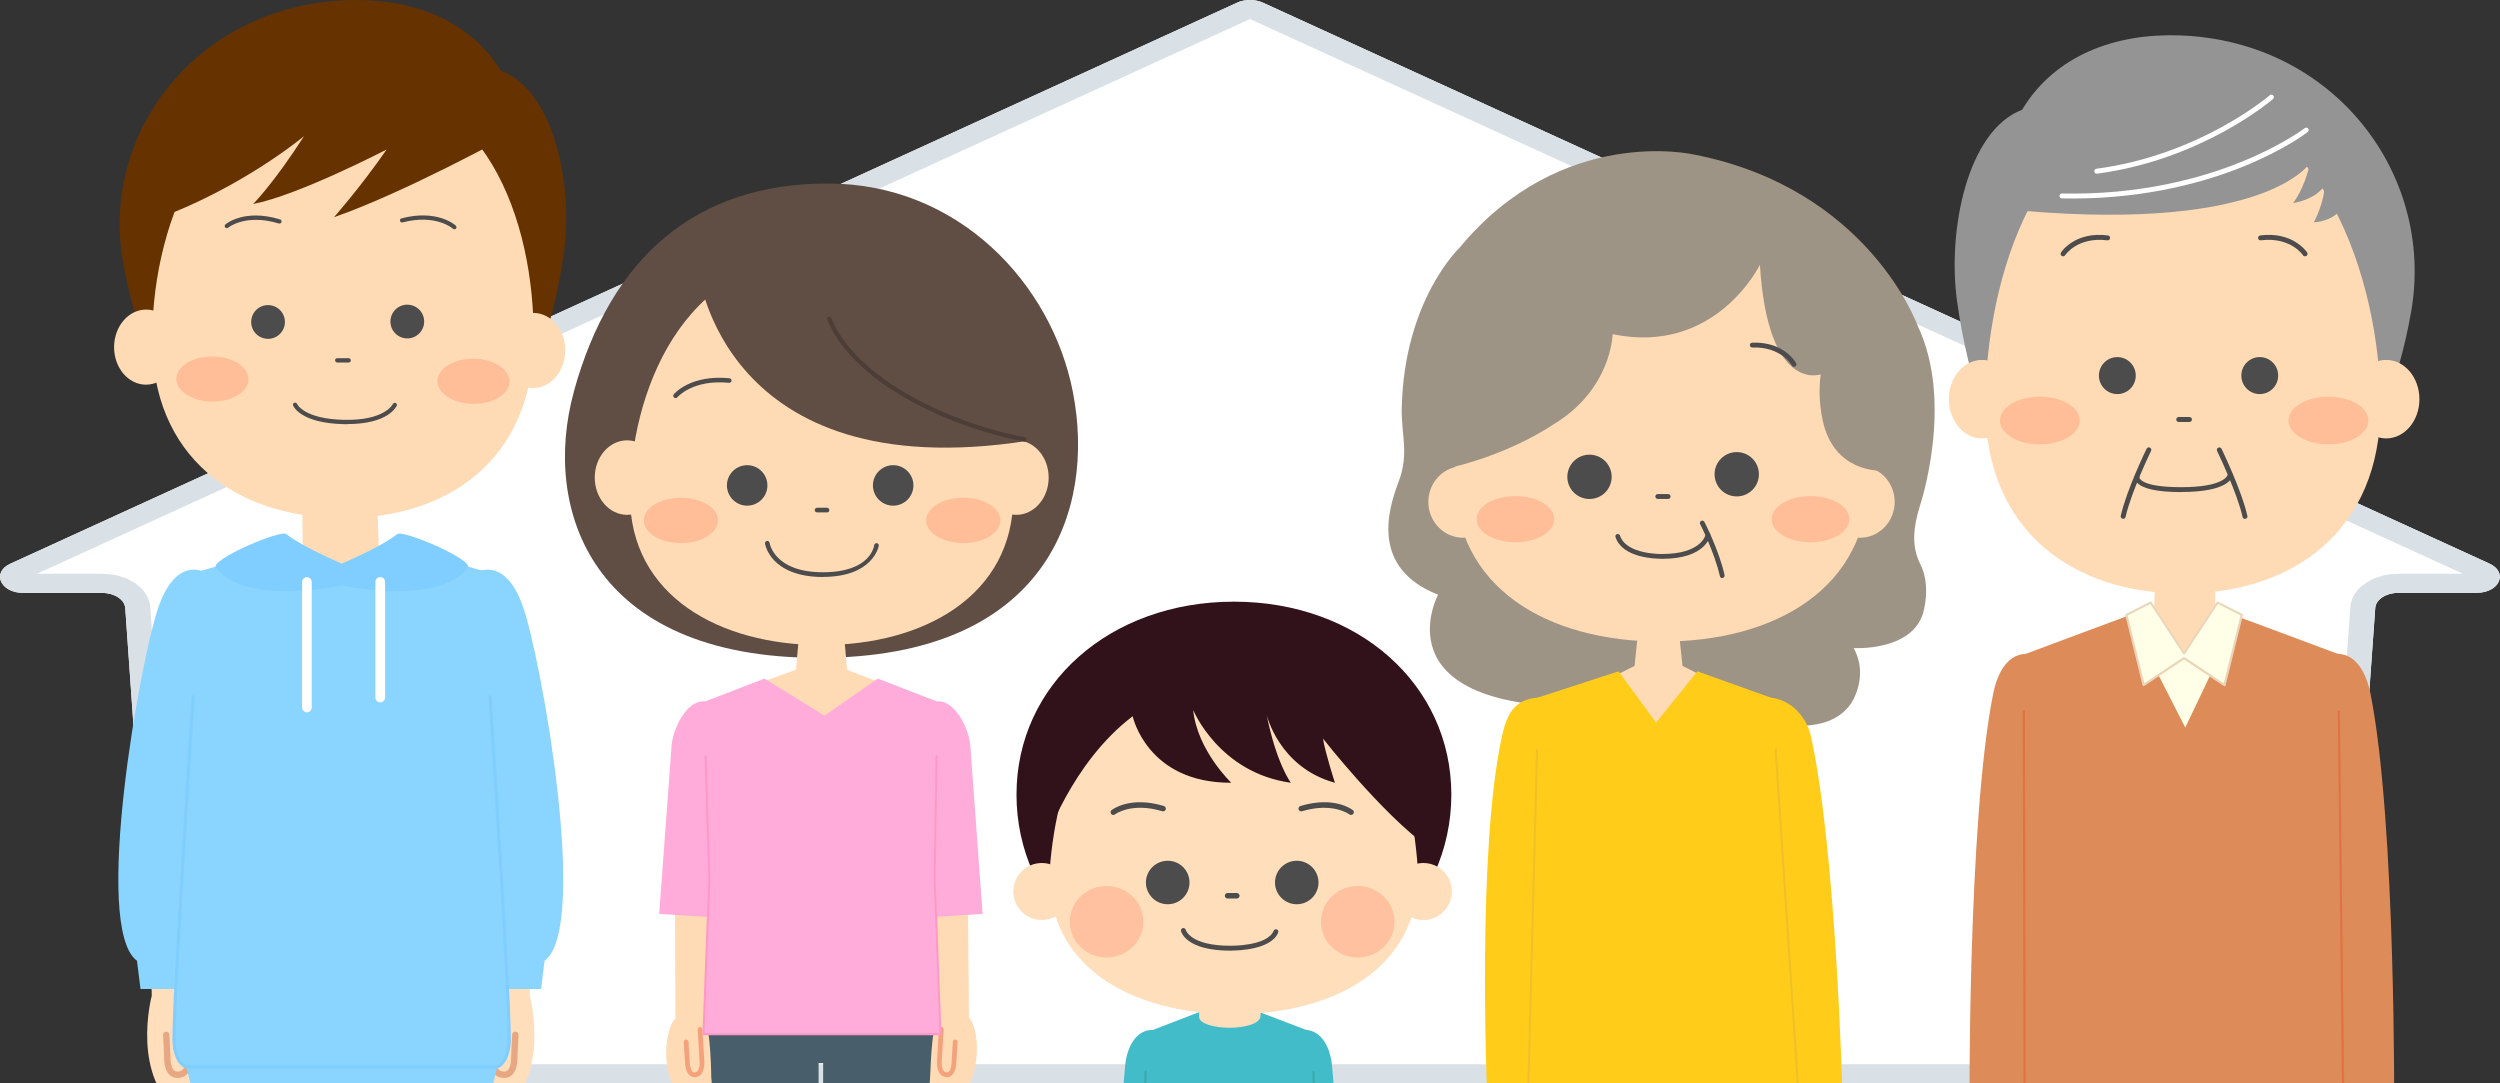
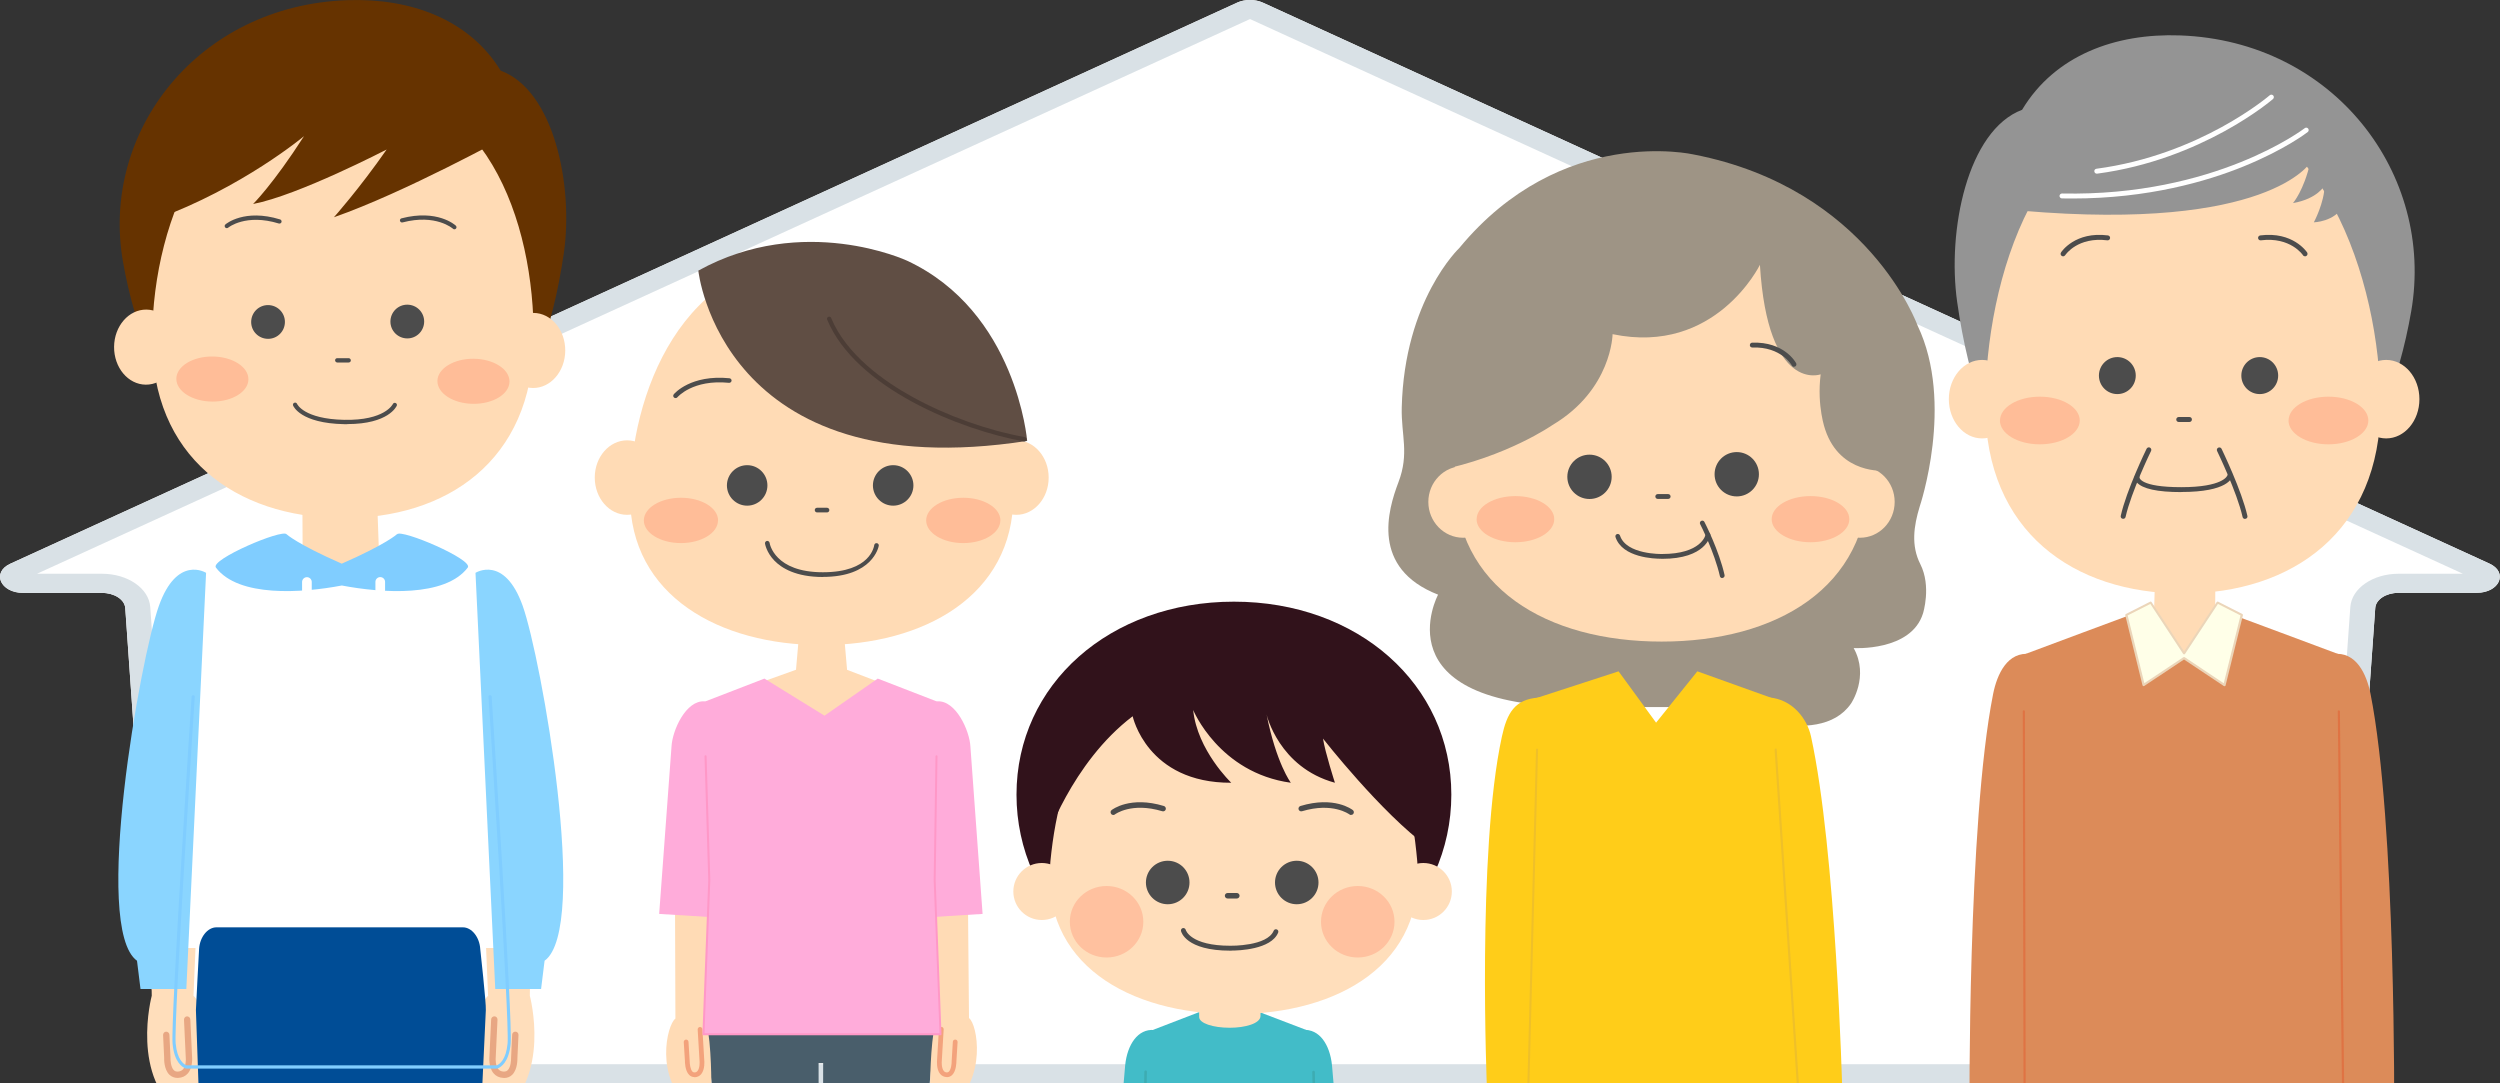
<svg xmlns="http://www.w3.org/2000/svg" id="_子供" data-name="子供" viewBox="0 0 300 130">
  <rect x="0" y="0" width="300" height="130" fill="#333333" stroke="none" />
  <defs>
    <style>
      .cls-1 {
        fill: #00729d;
      }

      .cls-1, .cls-2, .cls-3, .cls-4, .cls-5, .cls-6, .cls-7, .cls-8, .cls-9, .cls-10, .cls-11, .cls-12, .cls-13, .cls-14, .cls-15, .cls-16, .cls-17, .cls-18, .cls-19, .cls-20, .cls-21, .cls-22, .cls-23, .cls-24, .cls-25, .cls-26, .cls-27, .cls-28, .cls-29, .cls-30, .cls-31 {
        stroke-width: 0px;
      }

      .cls-2 {
        fill: #495e6b;
      }

      .cls-3 {
        fill: #ffacda;
      }

      .cls-4 {
        fill: #949494;
      }

      .cls-5 {
        fill: #9e9485;
      }

      .cls-6 {
        fill: #004d96;
      }

      .cls-7 {
        fill: #ffdebb;
      }

      .cls-8 {
        fill: #f3a27c;
      }

      .cls-9 {
        fill: #efc029;
      }

      .cls-10 {
        fill: #ffdbb5;
      }

      .cls-11 {
        fill: #df7343;
      }

      .cls-12 {
        fill: #6181a6;
      }

      .cls-13 {
        fill: #31121b;
      }

      .cls-14 {
        fill: #ffc19f;
      }

      .cls-15 {
        fill: #fff;
      }

      .cls-16 {
        fill: #ff98c7;
      }

      .cls-17 {
        fill: #4c4c4c;
      }

      .cls-18 {
        fill: #42bcc8;
      }

      .cls-19 {
        fill: #d9e1e6;
      }

      .cls-20 {
        fill: #8ad5ff;
      }

      .cls-21 {
        fill: #4c3d36;
      }

      .cls-22 {
        fill: #e8a783;
      }

      .cls-23 {
        fill: #80cdff;
      }

      .cls-24 {
        fill: #3dacb2;
      }

      .cls-25 {
        fill: #604e44;
      }

      .cls-26 {
        fill: #ffbd98;
      }

      .cls-27 {
        fill: #ebd5b9;
      }

      .cls-28 {
        fill: #dc8b59;
      }

      .cls-29 {
        fill: #ffcd19;
      }

      .cls-30 {
        fill: #ffffe8;
      }

      .cls-31 {
        fill: #630;
      }
    </style>
  </defs>
  <g id="ol">
    <g id="kanyu01">
      <g>
        <g>
          <path class="cls-15" d="m148.45.32L1.25,67.64c-2.3,1.05-1.21,3.51,1.55,3.51h9.44c1.49,0,2.72.8,2.79,1.82l3.86,55.2c.07,1.02,1.3,1.82,2.79,1.82h256.62c1.49,0,2.72-.8,2.79-1.82l3.94-55.21c.07-1.02,1.3-1.82,2.79-1.82h9.36c2.77,0,3.85-2.45,1.55-3.51L151.55.32c-.94-.43-2.17-.43-3.11,0Z" />
          <path class="cls-19" d="m150.01,2.29l145.54,66.56h-7.72c-3.09,0-5.63,1.75-5.79,3.99l-3.92,54.86H21.87s-3.84-54.86-3.84-54.86c-.16-2.24-2.7-3.99-5.79-3.99h-7.8L149.97,2.3s.01,0,.03,0h.01M150,0C149.46,0,148.92.11,148.45.32L1.25,67.64c-2.3,1.05-1.21,3.51,1.55,3.51h9.44c1.49,0,2.72.8,2.79,1.82l3.86,55.2c.07,1.02,1.3,1.82,2.79,1.82h256.62c1.49,0,2.72-.8,2.79-1.82l3.94-55.21c.07-1.02,1.3-1.82,2.79-1.82h9.36c2.77,0,3.85-2.45,1.55-3.51L151.55.32C151.08.11,150.54,0,150,0h0Z" />
        </g>
        <g>
          <polyline class="cls-10" points="36.28 59.37 36.33 68.41 45.55 68.41 45.23 59.37" />
          <g>
            <g>
              <g>
                <path class="cls-7" d="m18.13,113.76l.08,5.73s-2.67,9.93,3.73,14.35c0,0,2.47,1.84,3.93.7,1.46-1.13.53-2.51-.17-3.72,0,0-.41-9.38-2.48-11.33l.24-5.73h-5.33Z" />
                <path class="cls-22" d="m21.3,129.35c-.38,0-.72-.14-.98-.39-.66-.66-.63-1.89-.62-2.03l-.13-2.73c0-.21.15-.39.36-.4.19-.01.39.15.4.36l.13,2.77c-.01.32.04,1.13.4,1.49.13.13.28.18.48.17.27-.01.48-.11.63-.28.35-.41.35-1.18.32-1.44l-.21-4.51c0-.21.15-.39.36-.4.19,0,.39.15.4.36l.21,4.49s.13,1.25-.5,1.99c-.29.34-.69.53-1.18.55-.03,0-.05,0-.08,0Z" />
              </g>
              <path class="cls-20" d="m24.73,68.74s-3.47-2.2-5.67,3.98c-2.2,6.18-8.04,38.67-2.62,42.57l.42,3.39h5.5l2.37-49.93Z" />
            </g>
            <g>
              <g>
                <path class="cls-7" d="m63.66,113.76l-.08,5.73s2.67,9.93-3.73,14.35c0,0-2.47,1.84-3.93.7s-.53-2.51.17-3.72c0,0,.41-9.38,2.48-11.33l-.24-5.73h5.33Z" />
                <path class="cls-22" d="m60.49,129.35s-.05,0-.08,0c-.49-.02-.89-.21-1.18-.55-.63-.74-.5-1.97-.5-2.02l.21-4.46c0-.21.2-.37.4-.36.21,0,.37.19.36.4l-.21,4.49c-.03.29-.03,1.06.32,1.46.15.18.36.27.64.28.2,0,.35-.04.48-.17.36-.36.41-1.17.4-1.46l.13-2.8c0-.21.2-.38.4-.36.21,0,.37.19.36.4l-.13,2.77c0,.1.04,1.34-.62,2-.26.26-.6.39-.98.39Z" />
              </g>
              <path class="cls-20" d="m57.06,68.74s3.47-2.2,5.67,3.98c2.2,6.18,8.04,38.67,2.62,42.57l-.42,3.39h-5.5s-2.37-49.93-2.37-49.93Z" />
            </g>
            <path class="cls-6" d="m57.63,113.89c-.08-1.43-1.02-2.61-2.08-2.61h-29.58c-1.06,0-2,1.17-2.08,2.61,0,0-.39,7.19-.38,7.32l2.33,67.29h13.26l1.36-57.89h.9l.46,57.89h13.33l3.15-67.29c.05-.81-.67-7.32-.67-7.32Z" />
-             <path class="cls-20" d="m31.63,66.35l-7.98,2.28-.46,14.99s-2.54,38.89-2.28,41.62c.2,2.11,1.07,2.66,1.46,2.81l.77,3.11h35.76s.77-3.11.77-3.11c.39-.14,1.26-.7,1.46-2.81.25-2.73-2.28-41.62-2.28-41.62l-.46-14.99-7.98-2.28-9.27,3.49-9.5-3.49Z" />
            <path class="cls-23" d="m59.66,128.23H22.36s-.05,0-.07-.01c-.41-.15-1.38-.74-1.58-2.97-.25-2.71,2.18-40.07,2.28-41.65,0-.11.09-.18.2-.18.11,0,.19.1.18.2-.03.39-2.53,38.91-2.29,41.59.18,1.95.95,2.49,1.3,2.63h37.23c.35-.14,1.12-.68,1.3-2.63.25-2.68-2.26-41.21-2.29-41.59,0-.11.07-.2.18-.2.12,0,.2.07.2.18.1,1.59,2.54,38.94,2.28,41.65-.21,2.23-1.18,2.82-1.58,2.97-.02,0-.04.01-.07.01Z" />
            <path class="cls-23" d="m47.63,64.11s-1.26,1.18-6.62,3.53c-5.36-2.35-6.62-3.53-6.62-3.53-.52-.66-9.21,3.04-8.48,4,2.71,3.58,10.29,3.07,15.11,2.15,4.81.92,12.39,1.43,15.11-2.15.72-.95-7.96-4.65-8.48-4Z" />
            <path class="cls-15" d="m36.83,85.48c-.32,0-.58-.26-.58-.58v-15.06c0-.32.26-.58.58-.58s.58.26.58.58v15.06c0,.32-.26.58-.58.58Z" />
            <path class="cls-15" d="m45.63,84.29c-.32,0-.58-.26-.58-.58v-13.88c0-.32.26-.58.58-.58s.58.26.58.58v13.88c0,.32-.26.58-.58.58Z" />
          </g>
          <g>
            <path class="cls-31" d="m60.08,8.48c6.4,2.35,8.75,13.79,7.58,21.9-2.69,18.52-11.3,30.36-25.96,30.36s-24.04-12.84-26.94-29.32C12.01,15.82,23.77.64,41.7.02c7.56-.26,14.6,2.29,18.38,8.46Z" />
            <g>
              <path class="cls-10" d="m21.37,41.69c-.02,2.49-1.76,4.49-3.88,4.47-2.12-.02-3.82-2.05-3.8-4.54s1.76-4.49,3.88-4.47,3.82,2.05,3.8,4.54Z" />
              <path class="cls-10" d="m67.83,42.09c-.02,2.49-1.76,4.49-3.88,4.47-2.12-.02-3.82-2.05-3.8-4.54s1.76-4.49,3.88-4.47,3.82,2.05,3.8,4.54Z" />
            </g>
-             <path class="cls-10" d="m64.04,40.81c-.13,14.46-10.44,21.47-23.08,21.36-12.64-.11-22.83-7.3-22.7-21.75.13-14.46,7.15-31.09,23.12-30.96,16.85.15,22.78,16.9,22.66,31.35Z" />
+             <path class="cls-10" d="m64.04,40.81c-.13,14.46-10.44,21.47-23.08,21.36-12.64-.11-22.83-7.3-22.7-21.75.13-14.46,7.15-31.09,23.12-30.96,16.85.15,22.78,16.9,22.66,31.35" />
            <g>
              <path class="cls-17" d="m27.21,27.38c-.07,0-.14-.03-.19-.09-.09-.11-.08-.27.03-.36.09-.08,2.3-1.91,6.56-.6.13.04.21.18.17.32-.04.13-.18.21-.32.17-3.97-1.22-6.06.48-6.08.5-.05.04-.11.06-.16.06Z" />
              <path class="cls-17" d="m54.53,27.52c-.06,0-.12-.02-.17-.07-.03-.02-2.04-1.81-6.05-.76-.13.04-.28-.05-.31-.18-.04-.14.05-.28.18-.31,4.3-1.12,6.44.8,6.52.88.1.1.11.26.01.36-.05.05-.12.08-.19.08Z" />
            </g>
            <path class="cls-17" d="m41.68,50.9c-.13,0-.26,0-.39,0-5.24-.11-6.08-2.15-6.12-2.24-.05-.13.01-.28.15-.33.13-.05.28.01.33.14.01.03.83,1.81,5.65,1.91,4.88.1,5.83-1.87,5.84-1.89.06-.13.21-.19.34-.13.13.06.19.2.13.33-.04.09-1,2.2-5.93,2.2Z" />
            <g>
              <path class="cls-26" d="m29.81,45.52c-.01,1.49-1.96,2.69-4.35,2.67-2.39-.02-4.31-1.25-4.3-2.74.01-1.49,1.96-2.69,4.35-2.67s4.31,1.25,4.3,2.74Z" />
              <path class="cls-26" d="m61.14,45.79c-.01,1.49-1.96,2.69-4.35,2.67-2.39-.02-4.31-1.25-4.3-2.74.01-1.49,1.96-2.69,4.35-2.67,2.39.02,4.31,1.25,4.3,2.74Z" />
            </g>
            <path class="cls-17" d="m41.84,43.5h-1.38c-.14-.01-.25-.13-.25-.27,0-.14.12-.25.26-.25h1.38c.14.01.25.13.25.27,0,.14-.12.25-.26.25Z" />
            <g>
              <path class="cls-17" d="m34.19,38.63c0,1.12-.9,2.03-2.02,2.03s-2.03-.9-2.03-2.02.9-2.03,2.02-2.03,2.03.9,2.03,2.02Z" />
              <path class="cls-17" d="m50.9,38.58c0,1.12-.9,2.03-2.02,2.03s-2.03-.9-2.03-2.02.9-2.03,2.02-2.03c1.12,0,2.03.9,2.03,2.02Z" />
            </g>
            <path class="cls-31" d="m60.87,16.34s-12.36,6.79-20.8,9.73c0,0,3.05-3.42,6.33-8.13,0,0-10.62,5.51-16.03,6.54,0,0,2.39-2.35,6.11-8.14,0,0-7.39,6.19-17.78,9.97,0,0,2.4-15.72,21.19-17.72,13.26-1.41,20.98,7.74,20.98,7.74Z" />
          </g>
        </g>
        <g>
          <g>
-             <path class="cls-25" d="m68.84,47.06c4.47-16.34,14.79-25.04,30.49-25.04s26.88,12.01,29.42,25.04c2.78,14.28-3.21,31.88-30.55,31.88s-33.17-17.92-29.35-31.88Z" />
            <g>
              <path class="cls-10" d="m79.13,57.31c0,2.47-1.74,4.47-3.88,4.47s-3.88-2-3.88-4.47,1.74-4.47,3.88-4.47,3.88,2,3.88,4.47Z" />
              <path class="cls-10" d="m125.84,57.31c0,2.47-1.74,4.47-3.88,4.47s-3.88-2-3.88-4.47,1.74-4.47,3.88-4.47,3.88,2,3.88,4.47Z" />
            </g>
            <path class="cls-10" d="m98.6,30.71h0c-16.93,0-23,16.82-23,28.82s10.79,17.88,23,17.88h0c12.21,0,23-5.89,23-17.88s-6.07-28.82-23-28.82Z" />
            <path class="cls-17" d="m81.07,47.77c-.06,0-.13-.02-.18-.06-.12-.1-.14-.27-.04-.39.08-.1,2.04-2.39,6.69-1.93.15.02.26.15.25.3-.02.15-.16.26-.3.25-4.36-.44-6.18,1.71-6.2,1.73-.05.07-.13.1-.21.1Z" />
            <path class="cls-17" d="m98.75,69.24c-3.25,0-4.96-1.07-5.83-1.97-.95-.99-1.11-1.99-1.12-2.04-.02-.15.08-.29.23-.32.15-.02.29.08.32.23h0c.02.14.62,3.53,6.39,3.53s6.14-3.14,6.17-3.27c.03-.15.17-.25.32-.22.15.03.25.17.22.32-.03.15-.73,3.73-6.72,3.73Z" />
            <g>
              <path class="cls-26" d="m86.16,62.45c0,1.5-1.99,2.72-4.45,2.72-2.46,0-4.45-1.22-4.45-2.72,0-1.5,2-2.72,4.46-2.72,2.46,0,4.45,1.22,4.45,2.72Z" />
              <path class="cls-26" d="m120.04,62.45c0,1.5-1.99,2.72-4.45,2.72-2.46,0-4.45-1.22-4.45-2.72s1.99-2.72,4.46-2.72c2.46,0,4.45,1.22,4.45,2.72Z" />
            </g>
            <path class="cls-17" d="m99.24,61.49h-1.19c-.15,0-.28-.12-.28-.28s.12-.28.28-.28h1.19c.15,0,.28.12.28.28s-.12.28-.28.28Z" />
            <g>
              <path class="cls-17" d="m92.09,58.25c0,1.34-1.09,2.43-2.43,2.43s-2.43-1.09-2.43-2.43,1.09-2.43,2.43-2.43,2.43,1.09,2.43,2.43Z" />
              <path class="cls-17" d="m109.61,58.25c0,1.34-1.09,2.43-2.43,2.43s-2.43-1.09-2.43-2.43,1.09-2.43,2.43-2.43,2.43,1.09,2.43,2.43Z" />
            </g>
            <g>
              <path class="cls-25" d="m83.8,32.48s2.74,26.11,39.46,20.43c0,0-1.26-15.51-14.42-21.63,0,0-12.42-5.79-25.05,1.2Z" />
              <path class="cls-21" d="m122.93,52.97s-.03,0-.05,0c-7.62-1.37-20.2-6.39-23.62-14.61-.06-.13,0-.29.14-.34.13-.06.29,0,.34.14,1.82,4.39,6.33,7.59,9.79,9.49,4.06,2.24,8.96,3.99,13.44,4.8.14.03.24.16.21.3-.02.13-.13.22-.26.22Z" />
            </g>
          </g>
          <path class="cls-2" d="m105.68,180.85s6.67-57.21,6.59-57.46l-1.97-6.67h-23.7l-1.97,6.7c0,.14,6.75,57.43,6.75,57.43h6.93l-.08-53.27h.55l-.08,53.27h6.99Z" />
          <polygon class="cls-10" points="101.65 80.38 101.25 75.79 95.92 75.79 95.52 80.37 89.47 82.54 98.86 89.62 107.29 82.54 101.65 80.38" />
          <path class="cls-10" d="m112.85,90.76c2.97-.29,3.17,2.66,3.17,2.66l.26,28.75c1.01.72,2.21,7.19-2.19,10.81,0,0-1.7,1.51-2.66.57-.97-.93-.32-2.06.18-3.06,0,0,0-5.15.64-7.8l-1.51-28.48s-.14-3.23,2.12-3.46Z" />
          <path class="cls-8" d="m113.63,129.25s-.04,0-.06,0c-.3-.02-.56-.15-.75-.37-.48-.57-.38-1.6-.37-1.71l.22-3.67c0-.16.15-.28.3-.27.16,0,.28.14.27.3l-.22,3.69c-.03.26-.04.97.24,1.3.09.11.2.16.35.17.1,0,.18-.02.25-.09.26-.25.35-.92.34-1.28l.14-2.3c0-.16.14-.28.3-.27.16,0,.28.14.27.3l-.14,2.28c0,.1,0,1.19-.52,1.68-.17.16-.39.25-.62.25Z" />
          <path class="cls-10" d="m84.12,90.76c-2.97-.29-3.17,2.66-3.17,2.66l.1,28.81c-1.01.72-2.56,7.12,1.83,10.74,0,0,1.7,1.51,2.66.57.97-.93.32-2.06-.18-3.06,0,0,.05-5.15-.59-7.8l1.46-28.48s.14-3.23-2.12-3.46Z" />
          <path class="cls-8" d="m83.33,129.25c-.24,0-.45-.09-.62-.25-.52-.5-.52-1.58-.52-1.7l-.14-2.25c0-.16.11-.29.27-.3.16-.01.29.11.3.27l.14,2.28c0,.39.09,1.06.34,1.3.07.07.15.1.25.09.15,0,.26-.06.35-.17.28-.33.27-1.04.24-1.28l-.22-3.7c0-.16.11-.29.27-.3.15-.01.29.11.3.27l.22,3.69c.01.1.11,1.12-.37,1.7-.19.23-.45.35-.75.37-.02,0-.04,0-.06,0Z" />
          <path class="cls-3" d="m87.88,89.55c-.03-1.51-1.08-5.24-3.33-5.39s-3.88,3.5-3.97,5.45l-1.48,20.06,7.12.44,1.65-20.55Z" />
          <path class="cls-3" d="m109.13,89.55c.03-1.51,1.08-5.24,3.33-5.39s3.9,3.54,3.99,5.45l1.46,20.06-7.12.44-1.65-20.55Z" />
          <polygon class="cls-3" points="112.38 84.16 105.33 81.43 98.94 85.88 91.73 81.43 84.66 84.16 85.11 105.6 84.41 124.11 112.86 124.11 112.16 105.6 112.38 84.16" />
          <path class="cls-16" d="m112.86,124.23h-28.45s-.07-.01-.09-.04c-.02-.02-.04-.06-.03-.09l.7-18.51-.45-14.84c0-.07.05-.12.12-.13.06,0,.12.05.13.12l.45,14.85-.7,18.39h28.2l-.7-18.38.22-14.85c0-.07.06-.12.12-.12h0c.07,0,.12.06.12.12l-.22,14.85.7,18.5s-.01.07-.03.09c-.02.02-.06.04-.09.04Z" />
        </g>
        <g>
          <path class="cls-1" d="m244.36,129.56h35.52s.1,6.21.07,6.38c0,.01-4.62,56.34-4.62,56.34h-12.38v-54.81h-1.67v54.81h-12.38s-4.62-56.33-4.62-56.34c-.02-.17.07-6.38.07-6.38Z" />
          <g>
            <path class="cls-28" d="m276.07,84.38c-.38-2.61.88-5.5,3.88-5.89,2.79-.37,4.05,2.42,4.52,4.81,3.07,15.46,2.83,50.5,2.83,50.5h-6.85l-4.38-49.42Z" />
            <path class="cls-28" d="m247.57,84.38c.38-2.34-.88-5.5-3.88-5.89-2.79-.37-4.05,2.42-4.52,4.81-3.07,15.46-2.83,50.5-2.83,50.5l6.85-.27,4.38-49.16Z" />
          </g>
          <path class="cls-28" d="m242.91,78.53c.07-.04,13.99-5.21,13.99-5.21h9.82s13.92,5.17,13.99,5.21l.56,55.95h-38.26l-.1-55.95Z" />
          <path class="cls-11" d="m242.96,134.55h38.26s.07-.01.09-.04c.02-.03.04-.06.04-.09l-.56-49.05c0-.07-.06-.12-.13-.13-.07,0-.13.06-.13.13l.55,48.91h-37.99l-.1-48.92c0-.07-.06-.13-.13-.13h0c-.07,0-.13.06-.13.13l.1,49.05c0,.07.06.13.13.13Z" />
          <polygon class="cls-10" points="258.34 78.66 258.6 69.48 265.84 69.48 265.8 78.66 258.34 78.66" />
-           <polygon class="cls-30" points="266.34 78.7 257.84 78.7 262.23 87.31 266.34 78.7" />
          <g>
            <polygon class="cls-30" points="255.17 73.79 258.08 72.31 262.09 78.4 266.11 72.31 269.01 73.79 266.94 82.21 262.09 78.97 257.24 82.2 255.17 73.79" />
            <path class="cls-27" d="m266.94,82.34s.03,0,.05,0c.04-.02.07-.05.08-.09l2.08-8.42c.01-.06-.01-.12-.07-.15l-2.91-1.48c-.06-.03-.13-.01-.17.05l-3.91,5.93-3.9-5.93c-.04-.06-.11-.08-.17-.05l-2.92,1.48c-.05.03-.08.09-.07.15l2.07,8.41s.04.08.08.09c.04.02.09.01.12-.01l4.78-3.18,4.77,3.18s.05.02.07.02Zm1.92-8.48l-2.01,8.13-4.69-3.13s-.1-.03-.15,0l-4.69,3.12-2-8.13,2.72-1.38,3.94,6s.07.06.11.06h0s.09-.02.11-.06l3.95-6,2.71,1.38Z" />
          </g>
          <g>
            <g>
              <path class="cls-4" d="m242.66,13.17c-6.59,2.48-9.01,14.53-7.8,23.07,2.77,19.51,11.64,31.98,26.74,31.98s24.76-13.52,27.75-30.89c2.83-16.43-9.28-32.42-27.75-33.08-7.79-.28-15.03,2.41-18.94,8.91Z" />
              <g>
                <path class="cls-10" d="m282.35,47.9c0,2.6,1.78,4.71,3.99,4.71s3.99-2.11,3.99-4.71-1.78-4.71-3.99-4.71-3.99,2.11-3.99,4.71Z" />
                <path class="cls-10" d="m233.86,47.9c0,2.6,1.78,4.71,3.99,4.71s3.99-2.11,3.99-4.71-1.78-4.71-3.99-4.71-3.99,2.11-3.99,4.71Z" />
                <path class="cls-10" d="m238.24,48.68c0,15.12,10.62,22.54,23.71,22.54s23.71-7.42,23.71-22.54-7.16-36.31-23.71-36.31c-17.46,0-23.71,21.2-23.71,36.31Z" />
              </g>
              <path class="cls-4" d="m242.67,25.29c29.55,2.53,34.55-5.76,34.55-5.76-.76,3.34-2.06,4.84-2.06,4.84,2.99-.52,3.8-2.13,3.8-2.13-.05,2.13-1.3,4.44-1.3,4.44,0,0,2.5-.06,3.53-1.96,0,0,.16-8.41-11.14-13.71,0,0-11.08-5.99-21.95,3.69,0,0-5,4.38-5.43,10.6Z" />
            </g>
            <g>
              <path class="cls-17" d="m276.61,30.76c.06,0,.11-.02.16-.05.14-.09.17-.27.09-.41-.07-.1-1.72-2.55-5.63-2.05-.16.02-.28.17-.26.33.02.16.16.28.33.26,3.55-.45,5.05,1.76,5.06,1.79.06.09.15.13.25.13Z" />
              <path class="cls-17" d="m247.57,30.76c.1,0,.19-.05.25-.13.06-.1,1.53-2.23,5.06-1.79.17.02.31-.09.33-.26.02-.16-.09-.31-.26-.33-3.92-.5-5.57,1.94-5.63,2.05-.09.14-.05.32.09.41.05.03.11.05.16.05Z" />
            </g>
            <path class="cls-17" d="m261.45,50.64h1.28c.16,0,.3-.13.3-.3s-.13-.3-.3-.3h-1.28c-.16,0-.3.13-.3.3s.13.3.3.3Z" />
            <g>
              <path class="cls-17" d="m269.4,62.26s.04,0,.07,0c.16-.04.26-.19.22-.35-.69-3.06-3.01-7.85-3.1-8.05-.07-.15-.25-.21-.4-.14-.15.07-.21.25-.14.4.02.05,2.39,4.93,3.06,7.92.03.14.15.23.29.23Z" />
              <path class="cls-17" d="m254.78,62.26c.14,0,.26-.09.29-.23.67-2.99,3.03-7.87,3.06-7.92.07-.15.01-.32-.14-.4-.15-.07-.32-.01-.4.14-.1.2-2.42,4.99-3.1,8.05-.04.16.06.32.22.35.02,0,.04,0,.07,0Z" />
              <path class="cls-17" d="m261.75,59.04c5.6,0,6.07-1.68,6.11-1.87.03-.16-.08-.31-.24-.34-.16-.03-.31.07-.34.23-.02.05-.52,1.4-5.53,1.4s-5.02-1.17-5.02-1.18c.02-.16-.09-.3-.25-.32-.17-.02-.31.1-.33.26,0,.05-.03.34.26.66.68.78,2.48,1.17,5.35,1.17Z" />
            </g>
            <path class="cls-15" d="m248.7,23.82c9.09,0,16.13-2.06,20.51-3.84,4.97-2.02,7.61-4.05,7.72-4.14.13-.1.15-.29.05-.41-.1-.13-.29-.15-.41-.05-.11.08-10.77,8.22-29.13,7.84,0,0,0,0,0,0-.16,0-.29.13-.3.29,0,.16.13.3.29.3.43,0,.86.01,1.28.01Z" />
            <path class="cls-15" d="m251.61,20.84s.03,0,.04,0c12.63-1.67,21.03-8.88,21.11-8.96.12-.11.14-.29.03-.42-.11-.12-.29-.14-.42-.03-.08.07-8.35,7.17-20.8,8.82-.16.02-.28.17-.25.33.02.15.15.26.29.26Z" />
            <g>
              <path class="cls-26" d="m274.62,50.46c0,1.58,2.14,2.86,4.79,2.86,2.64,0,4.79-1.28,4.79-2.86,0-1.58-2.14-2.86-4.79-2.86-2.64,0-4.78,1.28-4.78,2.86Z" />
              <path class="cls-26" d="m239.99,50.46c0,1.58,2.14,2.86,4.79,2.86,2.64,0,4.79-1.28,4.79-2.86,0-1.58-2.14-2.86-4.79-2.86-2.64,0-4.78,1.28-4.78,2.86Z" />
            </g>
            <g>
              <path class="cls-17" d="m268.96,45.07c0,1.23.99,2.22,2.21,2.22s2.21-.99,2.21-2.22-.99-2.22-2.21-2.22-2.21.99-2.21,2.22Z" />
              <path class="cls-17" d="m251.87,45.07c0,1.23.99,2.22,2.21,2.22s2.21-.99,2.21-2.22-.99-2.22-2.21-2.22-2.21.99-2.21,2.22Z" />
            </g>
          </g>
        </g>
        <g>
          <path class="cls-5" d="m189.54,84.85h16.96s11.65,5.32,15.62-.42c0,0,2.22-3.24.32-6.66,0,0,6.9.42,8.32-4.16,0,0,1.03-3.24-.32-5.91-1.13-2.23-.79-4.57-.08-6.9,0,0,4.2-12.39-.24-21.71,0,0-5.87-16.47-26.87-20.55,0,0-15.85-3.66-28.14,11.23,0,0-6.59,6.23-6.9,19.13-.08,3.33.93,5.5-.4,8.98-1.27,3.34-3.33,10.32,4.76,13.48,0,0-7.13,13.31,16.96,13.48Z" />
-           <polygon class="cls-10" points="196.15 79.91 196.6 75.57 201.44 75.57 201.9 79.91 205.66 81.8 198.8 88.07 192.39 81.8 196.15 79.91" />
          <g>
            <path class="cls-10" d="m218,125.14c1.72.1,2.2,1.71,2.2,1.71,0,0,1.34,7.32-3.23,11.08,0,0-1.77,1.57-2.77.59-1.01-.97-.33-2.15.19-3.18,0,0-.35-7.43,1.13-9.1,0,0,.76-1.21,2.49-1.11Z" />
            <path class="cls-8" d="m217.5,134.07c.24,0,.47-.09.65-.26.54-.52.54-1.64.54-1.77l.14-2.34c0-.16-.11-.3-.28-.31-.16,0-.3.11-.31.28l-.14,2.37c0,.4-.09,1.1-.36,1.36-.08.07-.16.1-.26.1-.15,0-.27-.06-.36-.18-.29-.34-.28-1.08-.25-1.33l.23-3.85c0-.16-.11-.3-.28-.31-.16,0-.3.11-.31.28l-.23,3.84c-.01.1-.12,1.17.38,1.76.2.23.47.37.78.39.02,0,.04,0,.06,0Z" />
          </g>
          <g>
            <path class="cls-10" d="m181.52,125.14c-1.72.1-2.2,1.71-2.2,1.71,0,0-1.34,7.32,3.23,11.08,0,0,1.77,1.57,2.77.59,1.01-.97.33-2.15-.19-3.18,0,0,.35-7.43-1.13-9.1,0,0-.76-1.21-2.49-1.11Z" />
            <path class="cls-8" d="m182.02,134.07s.04,0,.06,0c.31-.02.58-.15.78-.39.5-.6.39-1.66.38-1.78l-.23-3.82c0-.16-.15-.28-.31-.28-.16,0-.29.15-.28.31l.23,3.84c.03.27.04,1.01-.25,1.35-.09.11-.21.17-.36.18-.1,0-.19-.02-.26-.1-.27-.26-.36-.95-.36-1.33l-.14-2.39c0-.16-.15-.28-.31-.28-.16,0-.29.15-.28.31l.14,2.37c0,.11,0,1.23.54,1.75.18.17.4.26.65.26Z" />
          </g>
          <path class="cls-29" d="m209.08,88.31c-.38-.32.28-4.87,3.27-4.61,2.75.24,4.51,2.55,4.97,4.67,3.01,13.75,3.75,42.41,3.75,42.41l-6.72.04-5.28-42.51Z" />
          <path class="cls-29" d="m188.7,90.38c.38-2.32-1.19-6.87-4.07-6.67s-3.79,1.88-4.4,4.67c-3.01,13.75-1.79,42.41-1.79,42.41h6.72s3.54-40.41,3.54-40.41Z" />
-           <polygon class="cls-12" points="185.51 124.75 213.51 124.75 216.22 167.83 181.71 167.83 185.51 124.75" />
          <polygon class="cls-29" points="183.37 132.15 184.42 83.75 194.23 80.56 198.73 86.72 203.68 80.56 212.58 83.75 215.9 132.15 183.37 132.15" />
          <path class="cls-9" d="m183.37,132.28h32.52s.07-.01.09-.04.04-.06.03-.1l-2.8-42.2c0-.07-.05-.13-.14-.12-.07,0-.12.07-.12.14l2.79,42.07h-32.26l1.09-42.07c0-.07-.05-.13-.12-.13h0c-.07,0-.13.05-.13.12l-1.09,42.2s.01.07.04.09c.02.02.06.04.09.04Z" />
          <g>
            <path class="cls-10" d="m219.02,60.23c0,2.37,1.87,4.3,4.17,4.3s4.17-1.92,4.17-4.3-1.87-4.3-4.17-4.3-4.17,1.93-4.17,4.3Z" />
            <path class="cls-10" d="m171.4,60.23c0,2.37,1.87,4.3,4.18,4.3s4.17-1.92,4.17-4.3-1.87-4.3-4.17-4.3-4.18,1.93-4.18,4.3Z" />
          </g>
          <path class="cls-10" d="m174.55,57.42c0,13.13,11.12,19.57,24.84,19.57s24.84-6.44,24.84-19.57-7.5-31.53-24.84-31.53c-18.29,0-24.84,18.41-24.84,31.53Z" />
          <path class="cls-17" d="m206.67,69.35s.04,0,.06,0c.15-.03.25-.19.22-.34-.67-2.97-2.35-6.25-2.42-6.38-.07-.14-.25-.2-.39-.12-.14.07-.2.25-.12.39.02.03,1.71,3.35,2.37,6.25.03.13.15.22.28.22Z" />
          <path class="cls-5" d="m172.43,56.49c8.4-1.66,13.87-5.49,13.87-5.49,7.13-4.24,7.21-10.9,7.21-10.9,12.37,2.58,17.68-8.32,17.68-8.32.95,15.47,7.29,13.14,7.29,13.14-.48,3.83.55,6.65.55,6.65,1.82,5.41,7.13,4.91,7.13,4.91,0,0,1.82-11.9-6.9-22.63,0,0-11.65-15.97-30.76-8.07,0,0-16.09,7.24-16.09,30.7Z" />
          <path class="cls-17" d="m215.28,44.01s.09-.01.14-.03c.14-.07.19-.25.12-.39-.06-.11-1.43-2.61-5.28-2.47-.16,0-.28.14-.28.3,0,.16.13.28.29.28,0,0,0,0,.01,0,3.48-.12,4.74,2.15,4.75,2.17.05.1.15.15.25.15Z" />
          <path class="cls-17" d="m198.93,59.87h1.25c.16,0,.29-.13.29-.29s-.13-.29-.29-.29h-1.25c-.16,0-.29.13-.29.29s.13.29.29.29Z" />
          <path class="cls-17" d="m199.33,67.06c.07,0,.12,0,.13,0,5.22,0,5.76-2.71,5.78-2.83.03-.16-.08-.31-.23-.33-.15-.03-.3.08-.33.23-.02.1-.52,2.35-5.23,2.35-.05,0-4.3.09-5.05-2.21-.05-.15-.21-.23-.36-.18-.15.05-.23.21-.18.36.81,2.48,4.69,2.6,5.47,2.6Z" />
          <g>
            <path class="cls-26" d="m212.6,62.3c0,1.53,2.09,2.77,4.66,2.77,2.57,0,4.66-1.24,4.66-2.77,0-1.53-2.09-2.77-4.66-2.77-2.57,0-4.66,1.24-4.66,2.77Z" />
            <path class="cls-26" d="m177.19,62.3c0,1.53,2.08,2.77,4.66,2.77,2.57,0,4.66-1.24,4.66-2.77s-2.09-2.77-4.66-2.77c-2.57,0-4.66,1.24-4.65,2.77Z" />
          </g>
          <g>
            <path class="cls-17" d="m205.75,56.91c0,1.47,1.19,2.66,2.66,2.66s2.66-1.19,2.66-2.66-1.19-2.66-2.66-2.66-2.66,1.19-2.66,2.66Z" />
            <path class="cls-17" d="m188.08,57.22c0,1.47,1.19,2.66,2.66,2.66s2.66-1.19,2.66-2.66-1.19-2.66-2.66-2.66-2.66,1.19-2.66,2.66Z" />
          </g>
        </g>
        <g>
          <path class="cls-18" d="m156.78,147.47s-3.13-18.81-3.13-18.82c-.12-2,.46-4.86,2.72-5.05,1.95-.16,3.22,1.75,3.47,4.24,0,.08,1.63,19.06,1.63,19.06l-4.69.57Z" />
          <path class="cls-18" d="m138.08,147.47s3.13-18.81,3.13-18.82c.12-2-.46-4.86-2.72-5.05-1.95-.16-3.22,1.75-3.47,4.24,0,.08-1.63,19.06-1.63,19.06l4.69.57Z" />
          <path class="cls-18" d="m157.55,123.9l-6.39-2.44c-1.64-.52-5.49-.5-7.23-.02l-6.23,2.4s-.62,24.14-.59,24.16l20.92.07s-.49-24.16-.49-24.16Z" />
          <path class="cls-24" d="m158.03,148.21h0l-20.92-.07s-.08-.02-.11-.05c-.03-.03-.04-.07-.04-.11l.36-19.38c0-.08.08-.15.16-.15.08,0,.15.07.15.16l-.35,19.23,20.63.07c-.04-.62-.08-2.66-.23-9.56l-.21-9.71c0-.08.06-.15.15-.16.07,0,.15.07.16.15,0,.19.4,19.05.42,19.41,0,.02,0,.04,0,.05-.02.07-.08.11-.15.11Z" />
          <path class="cls-7" d="m151.26,121.91l.02-2.4h-7.4l.02,2.53c0,.75,1.65,1.29,3.68,1.29,1.84,0,3.68-.51,3.68-1.42Z" />
          <path class="cls-13" d="m174.16,95.36c0,13.25-11.21,23.99-26.09,23.99s-26.09-10.74-26.09-23.99,11.21-23.16,26.09-23.16,26.09,9.92,26.09,23.16Z" />
          <g>
            <path class="cls-7" d="m174.22,106.98c0,1.89-1.53,3.42-3.42,3.42s-3.42-1.53-3.42-3.42,1.53-3.42,3.42-3.42,3.42,1.53,3.42,3.42Z" />
            <path class="cls-7" d="m128.44,106.98c0,1.89-1.53,3.42-3.42,3.42s-3.42-1.53-3.42-3.42,1.53-3.42,3.42-3.42,3.42,1.53,3.42,3.42Z" />
          </g>
          <path class="cls-7" d="m170.07,103.35c1.08,12.26-9.38,18.35-22.01,18.35s-23.2-6.1-22.01-18.35c1.19-12.23,6.05-23.13,22.01-23.13,16.83,0,20.91,10.72,22.01,23.13Z" />
          <g>
            <path class="cls-17" d="m133.6,97.8c-.1,0-.19-.04-.26-.13-.11-.14-.09-.35.05-.46.09-.07,2.24-1.72,6.28-.49.17.05.27.24.22.41s-.23.27-.41.22c-3.7-1.12-5.67.36-5.69.38-.06.05-.13.07-.2.07Z" />
            <path class="cls-17" d="m162.13,97.8c-.07,0-.14-.02-.2-.07-.03-.02-2-1.49-5.69-.38-.17.05-.36-.05-.41-.22s.05-.36.22-.41c4.05-1.23,6.2.42,6.29.49.14.11.17.32.05.46-.06.08-.16.12-.26.12Z" />
          </g>
          <g>
            <path class="cls-14" d="m137.2,110.61c0,2.37-1.97,4.29-4.41,4.29s-4.41-1.92-4.41-4.29,1.97-4.29,4.41-4.29,4.41,1.92,4.41,4.29Z" />
            <path class="cls-14" d="m167.34,110.61c0,2.37-1.97,4.29-4.41,4.29s-4.41-1.92-4.41-4.29,1.97-4.29,4.41-4.29,4.41,1.92,4.41,4.29Z" />
          </g>
          <path class="cls-13" d="m125.42,101.09s3.14-9.56,10.5-15.14c0,0,1.71,8.02,11.83,7.98,0,0-4.08-3.89-4.57-8.73,0,0,3.1,7.54,11.72,8.73,0,0-1.74-2.31-2.91-8.19,0,0,1.46,6.35,8.2,8.19,0,0-1.19-3.69-1.43-5.3,0,0,7,8.95,12.61,13.02,0,0,2.87-9.86-5.83-19.59-8.08-9.03-24.5-7.98-31.69-2.91-6.05,4.27-10.22,12-8.42,21.93Z" />
          <path class="cls-17" d="m148.42,107.82h-1.11c-.18,0-.33-.15-.33-.33s.15-.33.33-.33h1.11c.18,0,.33.15.33.33s-.15.33-.33.33Z" />
          <g>
            <path class="cls-17" d="m142.74,105.9c0,1.44-1.17,2.61-2.61,2.61s-2.62-1.17-2.62-2.61,1.17-2.61,2.62-2.61,2.61,1.17,2.61,2.61Z" />
            <path class="cls-17" d="m158.22,105.9c0,1.44-1.17,2.61-2.61,2.61s-2.61-1.17-2.61-2.61,1.17-2.61,2.61-2.61,2.61,1.17,2.61,2.61Z" />
          </g>
          <path class="cls-17" d="m147.77,114.08c-.07,0-.12,0-.13,0-5.34,0-5.9-2.26-5.92-2.36-.03-.16.06-.31.22-.35.16-.03.31.06.35.22.01.04.57,1.9,5.36,1.9.05,0,4.42.07,5.19-1.8.06-.15.23-.22.38-.16.15.06.22.23.16.38-.84,2.05-4.8,2.16-5.6,2.16Z" />
        </g>
      </g>
    </g>
  </g>
</svg>